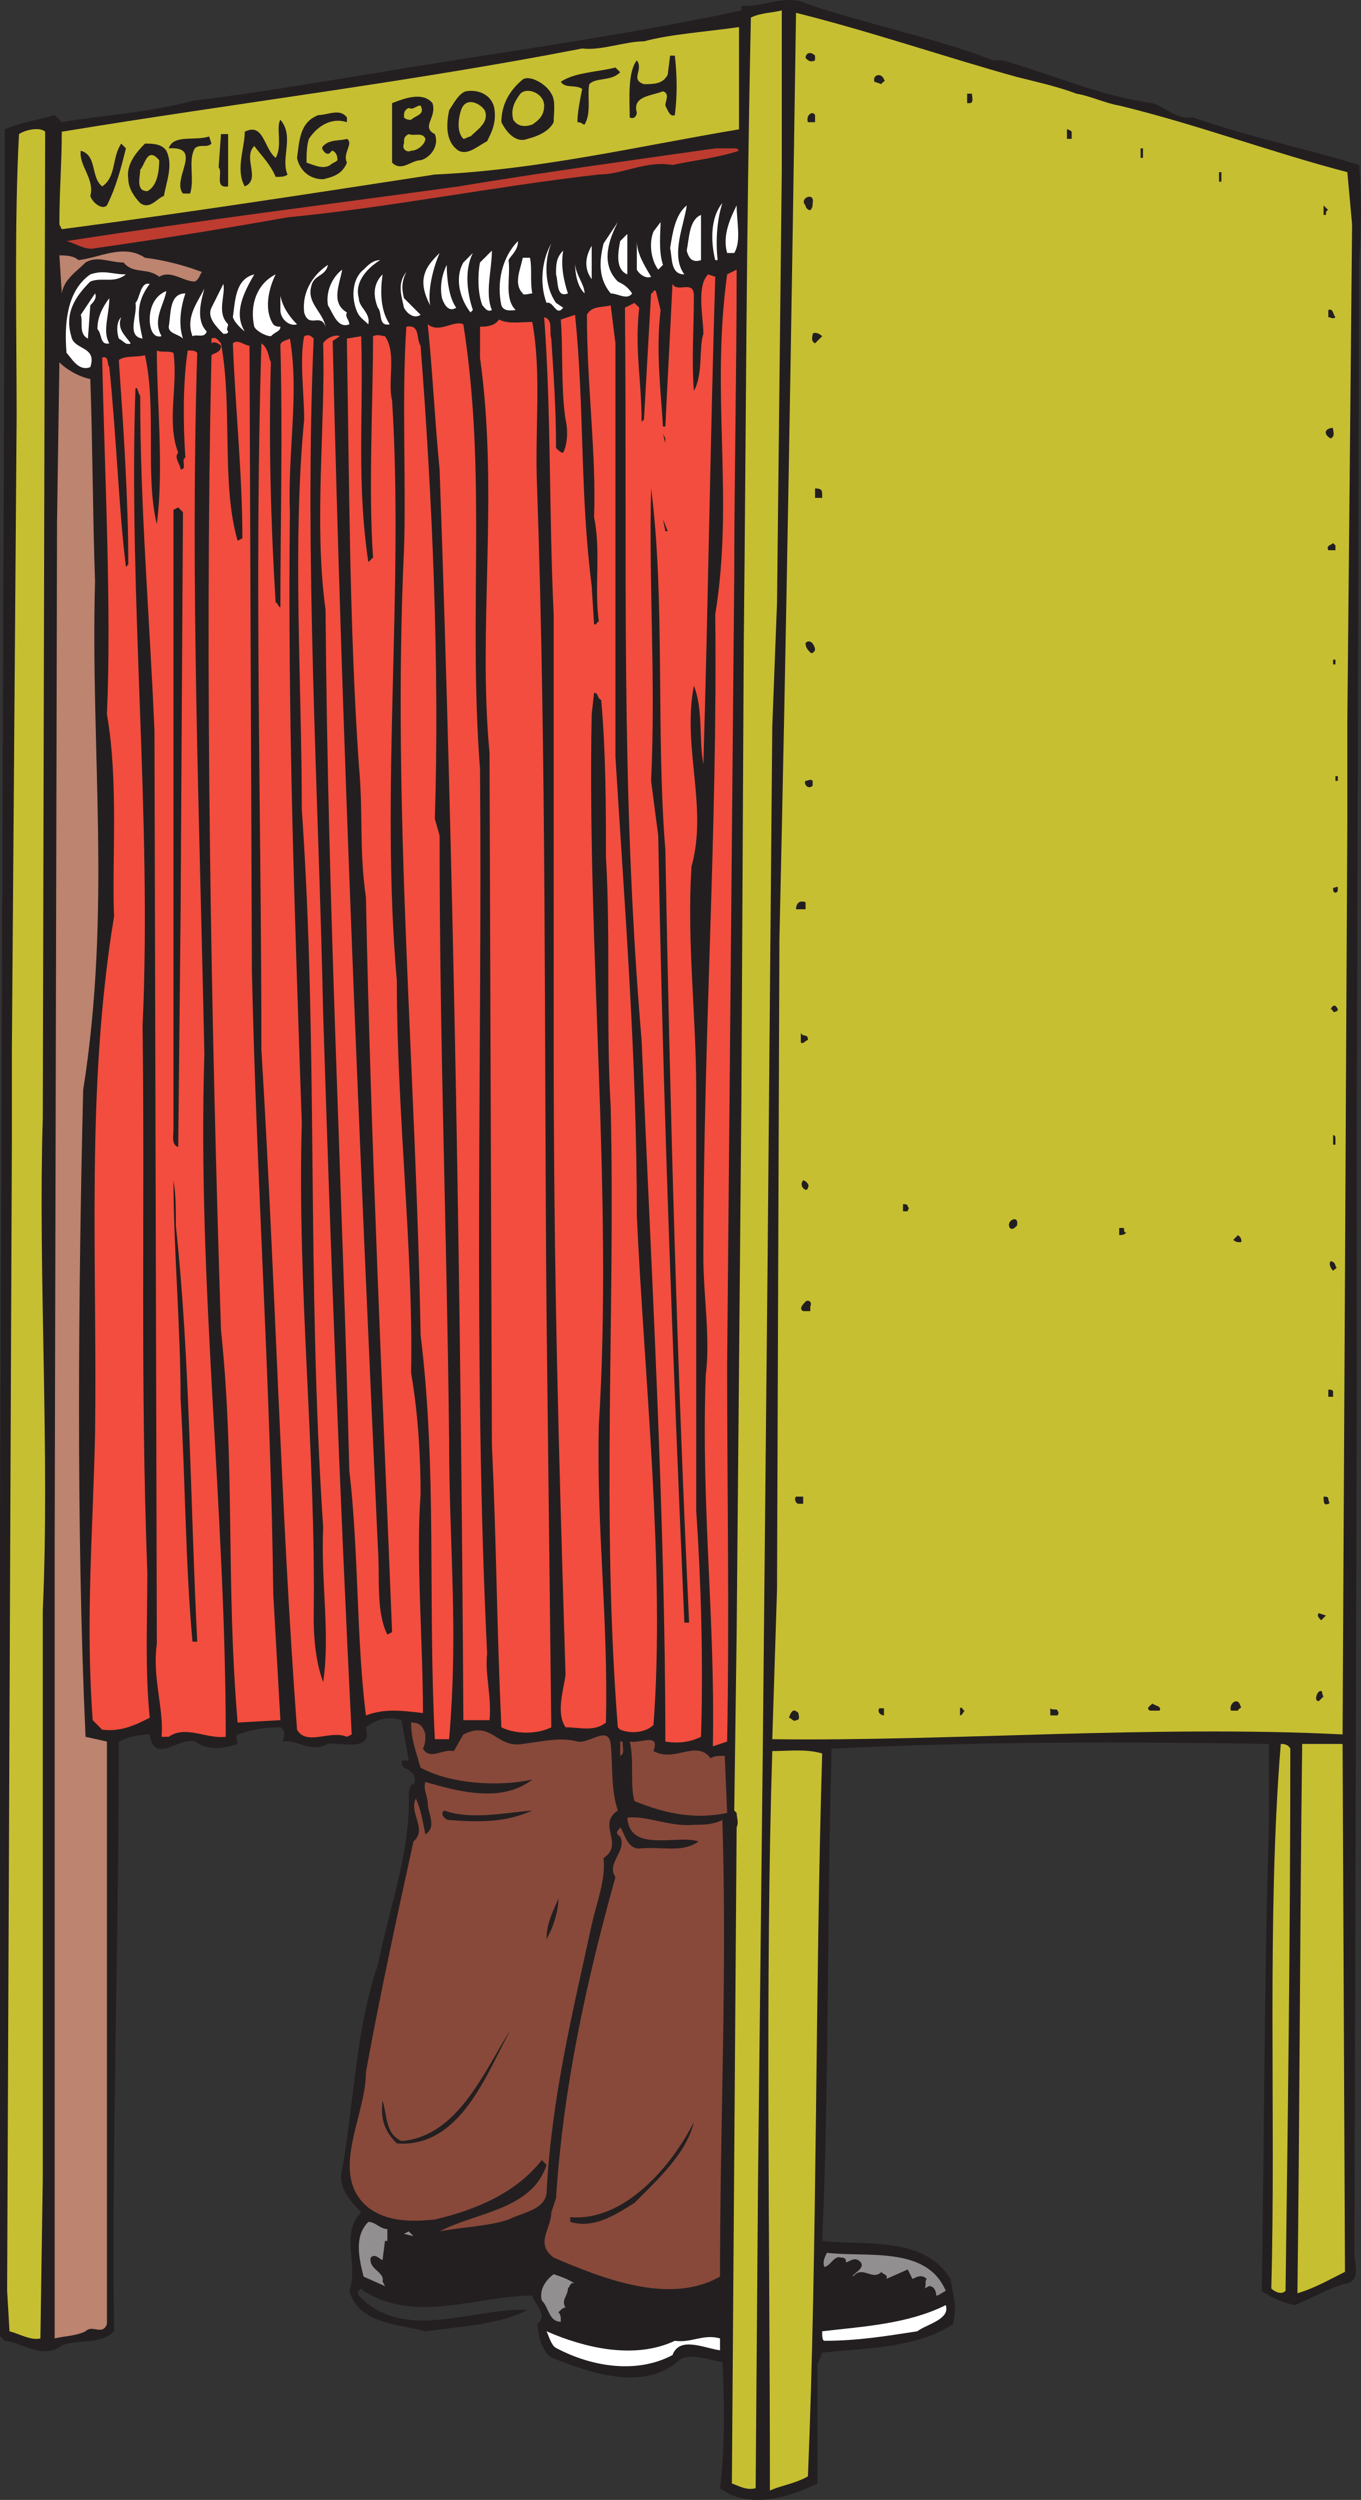
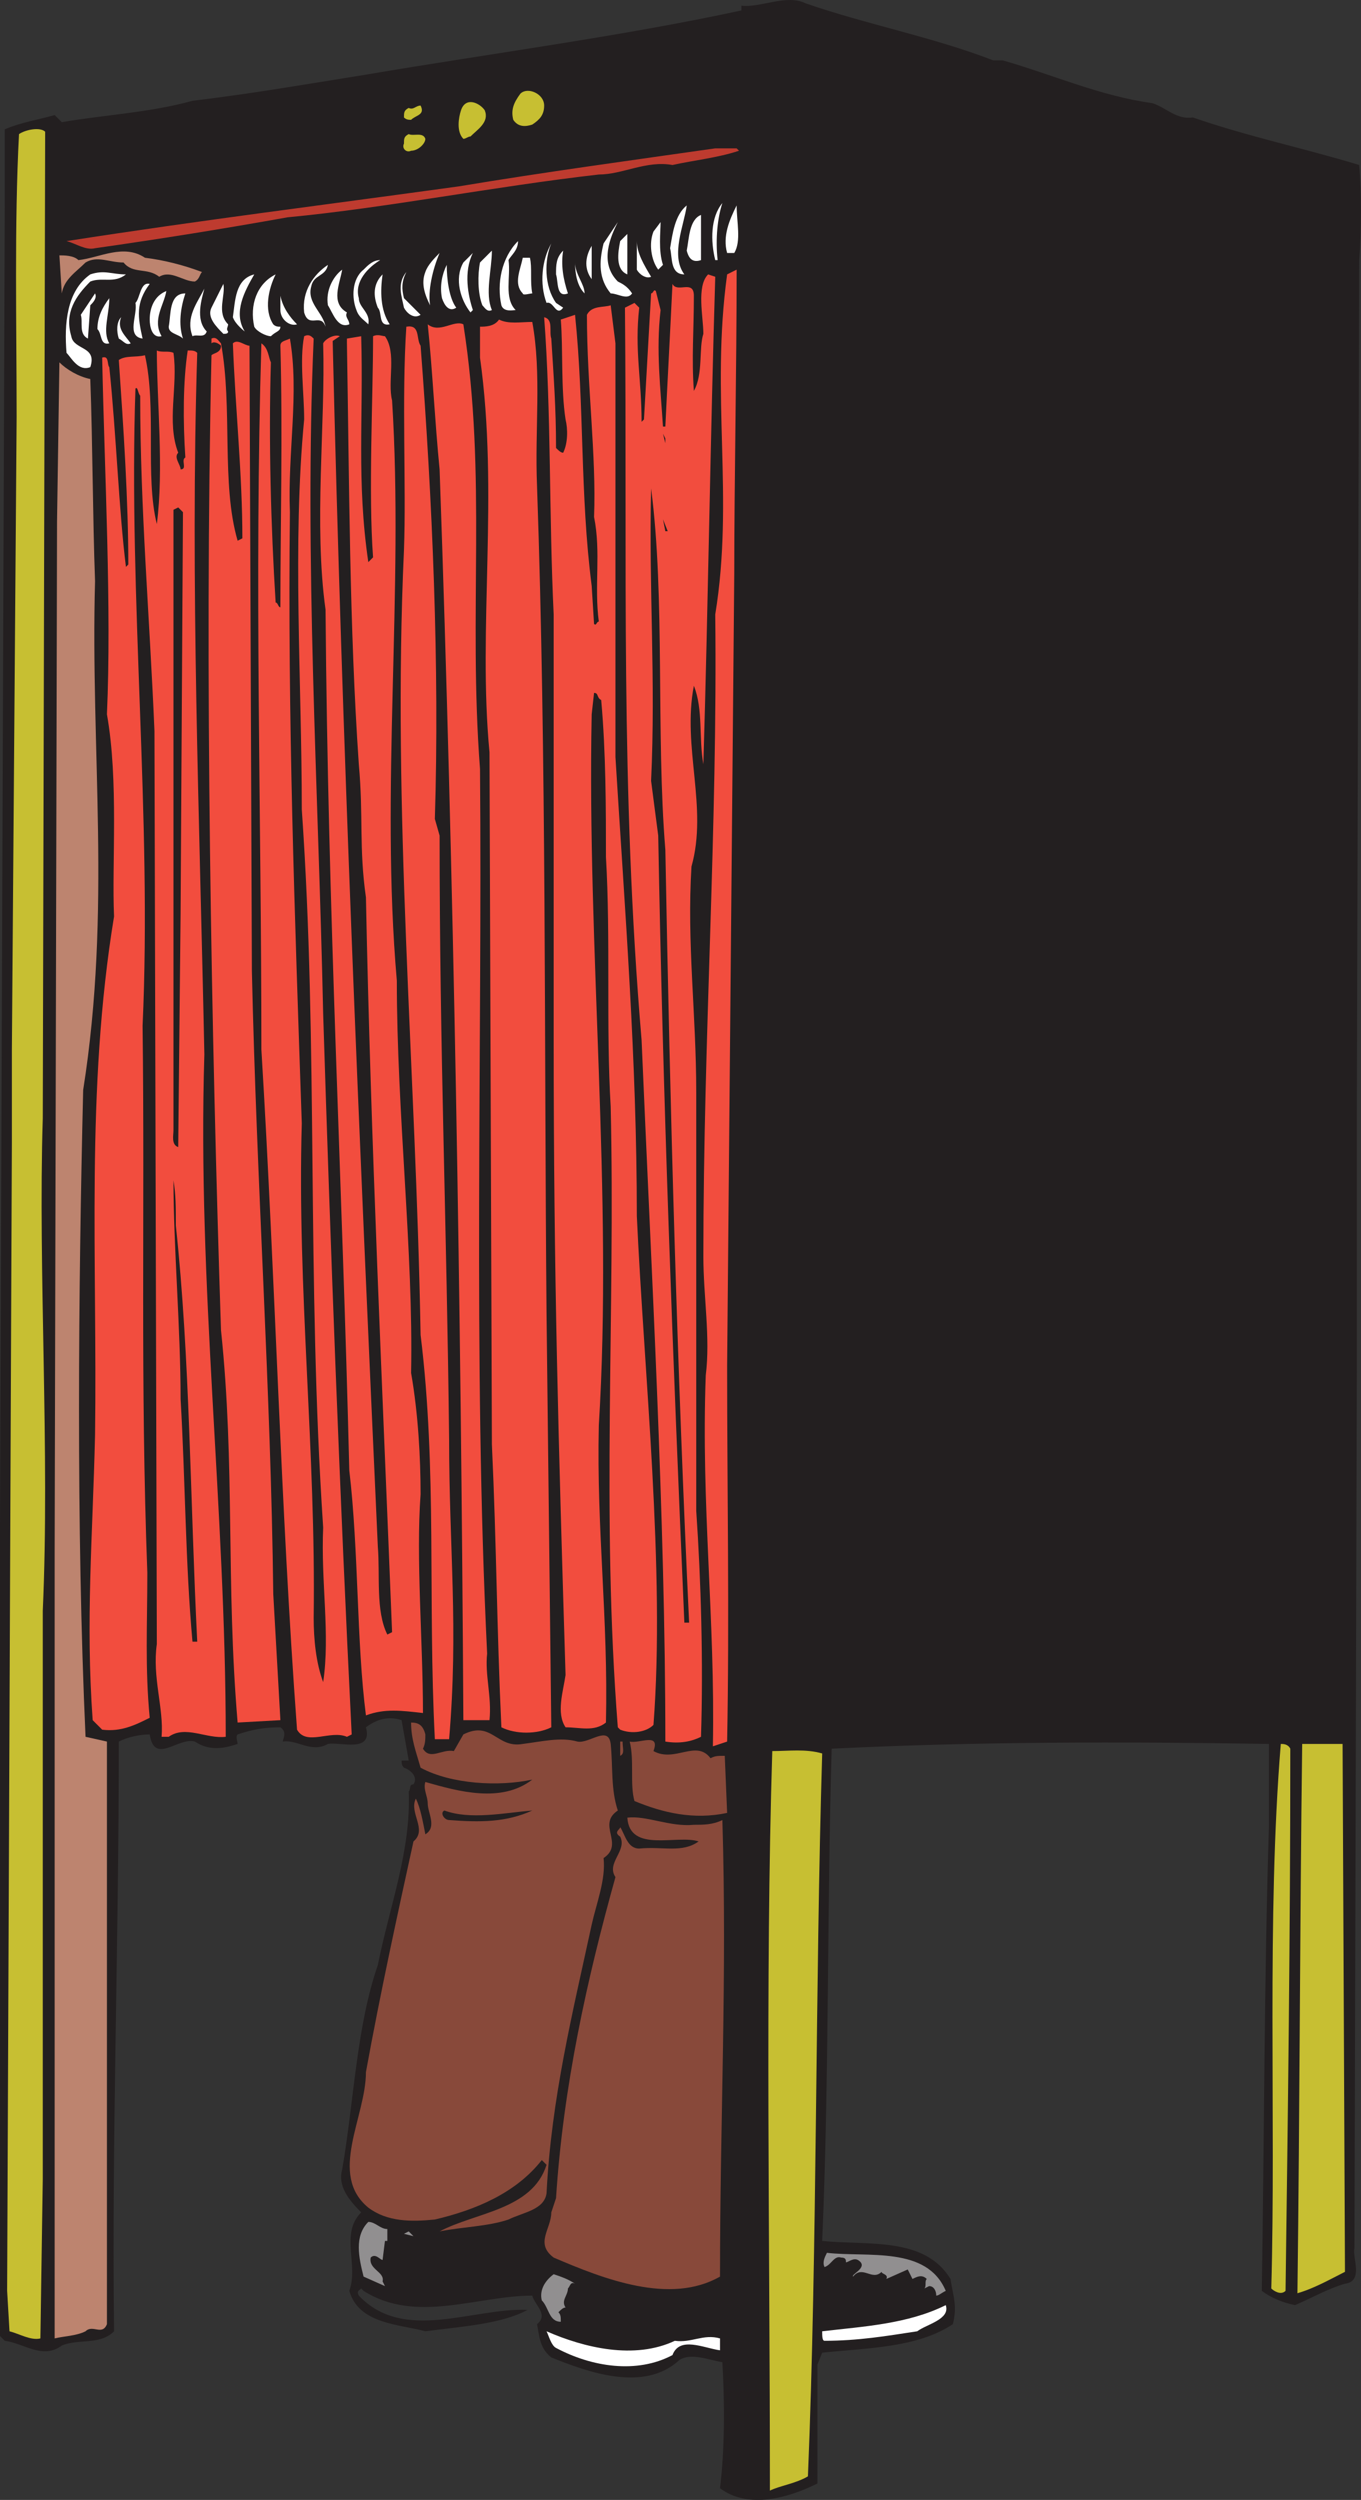
<svg xmlns="http://www.w3.org/2000/svg" width="429.563" height="788.478">
  <rect width="100%" height="100%" fill="#333333" stroke="none" />
  <path fill="#231f20" fill-rule="evenodd" d="M316.5 19.043c15.75 4.5 30.75 11.25 47.25 13.5 4.5 1.5 7.5 5.25 12.75 4.5 17.25 6 35.25 9.75 52.5 15 .75 9 .75 20.25 0 30l-.75 268.5v81.75l-.75 276.75c-.75 3 3 10.5-3 11.25-5.25 1.5-10.5 4.5-15.75 6.75-3.75-.75-7.5-2.25-10.5-4.5.75-45 .75-99.75 2.25-146.25v-26.25c-46.5-.75-92.25-.75-138 1.5-1.5 51-.75 103.5-3 155.25 14.25 1.5 32.25-1.5 40.5 12 .75 5.25 2.25 8.25.75 14.25-11.25 7.5-27 7.5-41.25 9l-1.5 3.75v37.5c-9 4.5-21.75 8.25-30.75 1.5 1.5-12 1.5-27 .75-39.75-4.5-.75-9.75-3-13.5-.75-11.25 10.5-29.25 3.75-40.5-.75-3.75-3-3.75-6.75-4.5-10.5 3.75-3-.75-6-1.5-9-17.25 0-36.75 9-53.25-1.5l-.75-.75c-.75.75-1.5.75-.75 2.25 14.25 15 36 3.75 53.25 4.5-8.25 4.5-21 5.25-32.25 6.75-8.25-2.25-21-2.25-24-12.75 3-8.25-3-18 3.75-24.75-3.75-3.75-7.5-8.25-6-13.5 3.75-21.75 4.5-45 11.25-64.5 3.75-18.75 10.5-36 9.75-54.75.75-.75 0-2.25 1.5-2.25 1.5-2.25-.75-4.5-3-5.25-.75-.75-.75-1.5-.75-2.25H129l-2.25-12.75c-4.5-1.5-8.25 0-11.25 2.25 2.25 8.25-8.25 4.5-12 5.25-5.25 3-9.75-1.5-14.25-.75 0-.75 1.5-3-.75-4.5-5.25 0-9 .75-13.5 2.25-.75.75 0 2.25 0 3-4.5 1.5-9 2.25-13.5-.75-5.25-1.5-12.75 7.5-14.25-2.25-3 0-6.75.75-9.75 2.25 0 65.25-2.25 125.25-1.5 186-4.5 4.5-11.25 2.25-16.5 4.5-6 4.5-12-.75-18-1.5l-1.5-1.5v-256.5l1.5-415.5v-24c5.25-2.25 10.5-3 15.75-4.5l2.25 2.25c12.75-2.25 27.75-3 41.25-6.75 18.75-2.25 36-5.25 54.75-8.25 39.75-6.75 80.25-12 118.5-20.25v-1.5c6 .75 14.25-3.75 20.25-.75 19.5 6.75 39.75 10.5 59.25 18h3" />
-   <path fill="#c7bf32" fill-rule="evenodd" d="m246.75 53.543-1.5 136.5-1.5 39-1.5 171-1.5 152.25-1.5 135.75-.75 96.75c-3 .75-5.25-.75-7.5-1.5l1.5-207c.75-1.5 0-3 0-4.5l-.75-.75.75-55.5 1.5-168 .75-144.75c.75-69 .75-127.5 2.25-197.25 3-1.5 6.75-1.5 9.75-2.25v50.25M321 24.293c6 1.5 12.75 3 18.75 5.25 4.5.75 9 3 13.5 3.75 24.75 6 48.75 15 72 21l1.5 16.5-1.5 156.75v30.75l-1.5 288.75c-59.25-3-125.25 2.25-180 1.5l1.5-47.25.75-204.75c2.25-99.75 3.75-191.25 5.25-292.5 24 6 48 14.25 69.75 20.25m-87.75 16.5c-31.5 5.25-63 12.75-96 14.25-39 6-78 12-117.75 17.25l-.75-1.5c0-11.25.75-18.75.75-29.25 54.75-9 110.25-15.75 164.25-26.25 6 .75 13.5-2.25 19.5-2.25 8.25-2.25 19.5-3 30-4.5v32.25" />
  <path fill="#231f20" fill-rule="evenodd" d="M257.25 17.543v1.5c-1.5.75-2.25 0-3-.75 0-1.5 1.5-2.25 3-.75m-44.25 0c.75 6.75.75 12.75 0 18.75-1.5.75-2.25-1.5-3-3 0-1.5 1.5-3.75-.75-4.5-3.75 1.5-9.75 1.5-8.25 6.75 0 .75-.75 2.25-2.25 1.5 0-5.25-.75-14.25 2.25-18 2.25 3-2.25 6 2.25 7.5 3 0 6 0 7.5-3l.75-6h1.5m-17.25 5.25c-3 3-7.5 1.5-9.75 3.75-.75 3.75.75 9-1.5 12.75-.75 0-.75-.75-2.25-.75 0-3 .75-6.75 1.5-10.5-2.25-1.5-5.25 0-6.75-2.25 4.5-3 11.25-3 17.25-4.5l1.5 1.5m83.25 2.25c.75.75-.75.75-.75 1.5l-2.25-.75c-.75-2.25 2.25-3 3-.75m-105 4.5c1.5 2.25.75 6 .75 9-1.5 3-5.25 4.5-8.25 5.25-3.75 1.5-6.75-2.25-8.25-5.25 0-5.25 2.25-9.75 6.75-13.5 2.25-1.5 7.5 1.5 9 4.5m-18 4.5c.75 4.5-.75 7.5-2.25 10.5-3 1.5-6 4.5-9 3-4.5-3-3.75-9-3-12.75 1.5-2.25 3-5.25 5.25-6 4.5-.75 8.25 1.5 9 5.25" />
  <path fill="#c7bf32" fill-rule="evenodd" d="M171.75 33.293c0 3-1.5 4.5-3.75 6-2.25.75-4.5.75-6-1.5-.75-3 0-5.25 2.25-8.25 2.25-2.25 7.5 0 7.5 3.75" />
  <path fill="#231f20" fill-rule="evenodd" d="M306.75 29.543c0 .75.75 3-.75 3h-.75v-3h1.5m-170.25 3c1.5 4.5-3.75 7.5.75 9.75 1.5 3.75-1.5 7.5-4.5 8.25-3 0-6 3.75-9 .75v-18.75c3.75-1.5 9.75-3.75 12.75 0" />
  <path fill="#c7bf32" fill-rule="evenodd" d="M153 34.793c1.5 3.75-2.25 6-4.5 8.25-.75 0-1.5.75-2.25.75-2.25-2.25-1.5-6.75-.75-9 1.5-4.5 6-2.25 7.5 0m-20.25-1.5c1.5 3-1.5 3-3 4.5-.75 0-1.5 0-2.25-.75 0-1.5 0-2.25 1.5-3 1.5.75 2.25-.75 3.75-.75" />
  <path fill="#231f20" fill-rule="evenodd" d="M109.5 37.043v1.5c-4.5-1.5-9 .75-12 5.25-.75 2.25-.75 5.25-.75 7.5 2.25.75 5.25 2.25 7.5.75.75-.75 1.5-.75 2.25-1.5 0-.75 0-2.25-1.5-3-.75 0-.75 1.5-2.25.75-.75-.75-1.5-1.5-.75-2.25 2.25-2.25 5.25-1.5 7.5-2.25 2.25 1.5-1.5 4.5 0 7.5-1.5 3.75-4.5 4.5-7.5 5.25-4.5 0-7.5-3-8.25-6.75.75-5.25.75-11.25 6.75-13.5 3 0 6.75-2.25 9 .75m147.75-.75v2.25H255c-.75-2.25 1.5-3.75 2.25-2.25m-166.5 18.75c-.75.75-2.25.75-3.75.75-1.5-3.75-4.5-6.75-6.75-9.75-3.75 3.75 2.25 10.5-3 12.75-3-5.25 0-12 0-17.25 6-3 6 5.25 9.75 8.25 2.25-3.75 0-9.75 1.5-12 4.5 5.25 0 12 2.25 17.25" />
  <path fill="#c7bf32" fill-rule="evenodd" d="M13.5 352.793c-1.5 48 2.25 105 0 155.25v179.25l-.75 50.25c-3 .75-6.75-1.5-9.75-2.25l-.75-12.75 1.5-362.25v-29.25l1.5-199.5c0-28.5-.75-60.75.75-89.25 2.25-1.5 6.75-2.25 8.25-.75l-.75 311.25" />
  <path fill="#231f20" fill-rule="evenodd" d="M338.25 41.543v2.25h-1.5v-3c.75 0 1.5.75 1.5.75M72 58.793c-4.5.75-1.5-4.5-3-6l.75-10.5H72v16.5" />
  <path fill="#c7bf32" fill-rule="evenodd" d="M134.25 43.793c0 1.5-2.25 3.75-4.5 3.75-1.5.75-3-.75-2.25-2.25 0-1.5 0-2.25 1.5-3 1.5.75 4.5-.75 5.25 1.5" />
  <path fill="#231f20" fill-rule="evenodd" d="M66.75 45.293c-1.5 1.5-3.75 0-5.25 1.5-2.25 3.75 0 9.75-1.5 14.25h-2.25c-3.75-4.5 6.75-15-4.5-14.25 1.5-4.5 8.25-2.25 12.75-3.75l.75 2.25m-27 1.5c-1.5 6-3 12-6 18-1.5 1.5-4.5-.75-5.25-3 1.5-5.25-3.75-9.75-3-14.25 5.25 1.5 3 8.25 6.75 11.25 4.5-3 3-9 6-13.5l1.5 1.5m12.75.75c2.25 4.5 0 9.75-.75 14.25-2.25.75-4.5 4.5-7.5 2.25-1.5-1.5-3.75-4.5-3.75-7.5-.75-4.5 2.25-8.25 5.25-11.25 2.25 0 5.25 0 6.75 2.25" />
  <path fill="#be3b2f" fill-rule="evenodd" d="m232.5 46.793.75.75c-6.75 2.25-14.25 3-21 4.5-8.25-1.5-15.75 3-23.25 3-33 3.75-66.75 10.5-98.25 13.5-21 3.75-39.75 6.75-60.75 9.75-3 .75-6-1.5-9-2.25 43.5-6.75 80.25-11.25 123.75-17.25 27-4.5 54.75-8.25 81-12h6.75" />
  <path fill="#231f20" fill-rule="evenodd" d="M360.75 49.793H360v-3h.75v3" />
-   <path fill="#c7bf32" fill-rule="evenodd" d="M50.25 50.543c0 3.75-.75 8.25-3.75 9.75-3.75 0-2.25-4.5-2.25-6.75 1.5-1.5 2.25-7.5 6-3" />
  <path fill="#231f20" fill-rule="evenodd" d="M385.5 57.293h-.75v-3h.75v3m-129 6.75c0 .75 0 1.5-.75 2.25-.75 0-1.5-.75-1.5-1.5-2.25-2.25 3-4.5 2.25-.75" />
  <path fill="#fff" fill-rule="evenodd" d="M226.5 82.043h-.75c-1.5-6-1.5-13.5 2.25-18-1.5 4.5-2.25 11.25-1.5 18m5.25-2.25h-2.25c-1.5-5.25.75-10.5 3-15 0 5.25 1.5 11.25-.75 15M216 86.543c-4.5 0-3.75-5.25-4.5-8.25.75-4.5 1.5-10.5 5.25-13.5-.75 6-5.25 15.75-.75 21.75" />
  <path fill="#231f20" fill-rule="evenodd" d="M419.25 66.293c-.75 0-.75.75-.75 1.5h-.75v-3l1.5 1.5" />
  <path fill="#fff" fill-rule="evenodd" d="M221.25 82.043c-2.25.75-3.75 0-4.5-3 .75-3.75.75-9.75 4.5-11.25v14.25M195 88.793c1.5.75 3 1.5 4.5 3.75-1.5 2.25-4.5 0-6.75 0-3.75-4.5-3.75-9.75-2.25-15.75l4.5-6.75c-2.25 4.5-6 12.75 0 18.75m14.25-5.25-1.5 1.5c-2.25-3-3-8.25-1.5-12l2.25-3c0 3-.75 9 .75 13.5" />
  <path fill="#fff" fill-rule="evenodd" d="M198 73.793v12.75c-3.75-1.5-3-6.75-2.25-10.5l2.25-2.25m-34.5 2.25c0 3-2.25 4.5-3 6 .75 5.25-1.5 12 2.25 15.75-.75 0-3.75.75-4.5-1.5-1.5-6.75 0-15 5.25-20.25m42 11.25c-1.5.75-3.75-.75-4.5-2.25v-9c0 3.75 2.25 7.5 4.5 11.25m-30 8.25 2.25 1.5c-2.25 3-3-2.25-5.25-1.5-2.25-6-1.5-13.5 1.5-18.75-2.25 5.25-2.25 13.5 1.5 18.75m11.25-7.5c-2.25-3-2.25-6.75 0-10.5v10.5" />
  <path fill="#bd846f" fill-rule="evenodd" d="M63.75 85.793c-.75.75-.75 2.25-2.25 3-3.75 0-7.5-3.75-11.25-1.5-3.75-3-8.25-.75-11.25-4.5-4.5 0-8.25-2.25-12 0-3 3-6.75 5.25-7.5 9.75l-.75-12c1.5 0 4.5 0 6 1.5 6.75-.75 14.25-5.25 21-.75 6 .75 12 2.25 18 4.5" />
  <path fill="#fff" fill-rule="evenodd" d="M155.25 97.793c-1.5.75-2.25-.75-3-1.5-1.5-3.75-1.5-9.75-.75-13.5l3.75-3.75c0 6-2.25 13.5 0 18.75m24-5.25c-3.75 1.5-3-3.75-3.75-6 0-3 0-5.25 2.25-7.5-.75 4.5 0 9 1.5 13.5m-40.5-12.75c-2.25 5.25-3.75 12-3 16.5-1.5-3-3-6.75-1.5-10.5.75-2.25 3-4.5 4.5-6m10.5 18-.75.75c-3-3.75-5.25-10.5-2.25-15.75l3-3c-3 6-1.5 13.5 0 18m18-16.5c.75 3 0 7.5.75 11.25-.75 0-3 .75-3 0-3-3-.75-7.5 0-11.25h2.25m-47.25.75c-3.75 2.25-8.25 6.75-6.75 12 0 3 3.75 4.5 3 8.25-1.5-1.5-3-2.25-3.75-4.5-1.5-3.75-1.5-9.75 2.25-12.75 1.5-1.5 3-3 5.25-3m64.5 10.5c-2.25-2.25-3-6-3-9.75 0 3.75 3 6.75 3 9.75m-86.25-2.25c-1.5 5.25 3.75 8.25 4.5 12.75-1.5-4.5-5.25.75-6.75-4.5-.75-6.75 3-12 7.5-15-.75 3.75-4.5 3-5.25 6.75m45.75 6.75c-2.25 1.5-3.75-.75-4.5-3-.75-3.75 0-7.5 1.5-10.5 0 4.5.75 10.5 3 13.5" />
  <path fill="#f24d3e" fill-rule="evenodd" d="m231.75 181.043-2.25 249.75c0 39 .75 78.75 0 118.5l-4.5 1.5c.75-40.5-3.75-75.75-2.25-117 1.5-12-.75-24.75-.75-37.5 0-69.75 4.5-135 3.75-202.5 6-36.75-1.5-69 3.75-107.25l3-1.5c0 31.5-.75 66.75-.75 96" />
  <path fill="#fff" fill-rule="evenodd" d="M109.5 98.543c-.75 1.5.75 2.25.75 3.75-3.75 1.5-5.25-3.75-6.75-6-.75-4.5 1.5-9 4.5-11.25-.75 4.5-3.75 10.5 1.5 13.5m-69.75-12c-3.75 3-7.5.75-11.25 2.25-4.5 4.5-8.25 9.75-6 17.25.75 4.5 8.25 3 6 9.75-3.75 1.5-6-3-7.5-4.5-.75-9 0-19.5 7.5-24.75 4.5-1.5 6.75 0 11.25 0m87.75 7.5 5.25 5.25c-2.25 1.5-4.5-.75-5.25-2.25-.75-3.75-2.25-7.5.75-11.25-1.5 3-1.5 5.25-.75 8.25" />
  <path fill="#f24d3e" fill-rule="evenodd" d="M225.75 87.293c-1.5 48.75-2.25 103.5-3.75 153.75-1.5-8.25 0-17.25-3-24.75-3.75 19.5 4.5 38.25-.75 57-1.5 24 1.5 46.5 1.5 71.25v132c1.5 21.75 2.25 48 1.5 71.25-3 1.5-6.75 2.25-11.25 1.5 0-70.5-4.5-150-7.5-221.25-6.75-79.5-4.5-150-5.25-231l3-1.5 1.5 1.5c-1.5 13.5.75 22.5.75 36l.75-.75 2.25-39.75c.75 0 .75-1.5 1.5-.75l1.5 6c-1.5 12.75 0 24.75.75 36.75h.75c.75-15.75 1.5-29.25 2.25-45 1.5 3 6.75-1.5 6.75 3.75 0 11.25-.75 19.5 0 30 3-5.25 1.5-13.5 3-18 0-5.25-2.25-15 1.5-18.75l2.25.75" />
  <path fill="#fff" fill-rule="evenodd" d="M80.25 86.543c-3 5.25-6.75 12-3 18 0 0-3-2.25-3.75-4.5.75-5.25.75-12 6.75-13.5m6.75 0c-2.25 4.5-3.75 11.25-.75 15.75.75.75 1.5.75 2.25.75 0 1.5-1.5 1.5-3 3-1.5 0-4.5-1.5-5.25-3-1.5-6.75.75-13.5 6.75-16.5m36 15.75c-3.75.75-2.25-3.75-3.75-5.25-1.5-3.75-1.5-7.5 1.5-10.5-.75 5.25-.75 11.25 2.25 15.75m-75.75-12.75c-4.5 6-3.75 10.5-2.25 17.25-5.25-.75-1.5-7.5-2.25-11.25 1.5-1.5 1.5-6.75 4.5-6M72 102.293c0 .75-.75 1.5 0 2.25 0 .75-.75.75-1.5.75-2.25-2.25-5.25-5.25-3.75-8.25l3.75-7.5c.75 3.75-2.25 9 1.5 12.75m-6.75 2.25c-.75 2.25-3 .75-4.5 1.5-2.25-6 1.5-10.5 3.75-15-.75 3-3 9.75.75 13.5m-14.25 1.5c-3 .75-3.75-3-3.75-5.25 0-3.75 1.5-7.5 5.25-9-.75 4.5-4.5 9-1.5 14.25m-22.5-9.75-.75 10.5c-3-1.5-1.5-5.25-2.25-7.5l4.5-6.75c.75 1.5-.75 3-1.5 3.75m30-3.75c-1.5 4.5-2.25 9.75-.75 14.25-1.5-1.5-4.5-1.5-4.5-3.75.75-3.75 0-10.5 5.25-10.5m35.25 9.75c-2.25.75-5.25-1.5-5.25-4.5v-4.5c.75 3.75 3 6.75 5.25 9m-59.25 6c-3 .75-2.25-3-3.75-4.5 0-3.75 1.5-6.75 3.75-9.75 0 5.25-2.25 10.5 0 14.25" />
  <path fill="#f24d3e" fill-rule="evenodd" d="M194.25 108.293v130.5c3 48.75 6.75 95.25 6.75 144.75 2.25 49.5 9 111.75 5.25 160.5-2.25 2.25-6.75 3-10.5 1.5l-.75-.75c-5.25-66.75-.75-130.5-2.25-195.75-1.5-24.75 0-53.25-1.5-78.75 0-15 0-33-1.5-49.5-1.5-.75-.75-2.25-2.25-2.25l-.75 6.75c-1.5 74.25 6.75 151.5 2.25 224.25-.75 33 3 60.75 2.25 93.75-3.75 3-8.25 1.5-12.75 1.5-3-4.5-.75-11.25 0-16.5-2.25-74.25-3.75-125.25-3.75-201v-133.5c-1.5-31.5-.75-63.75-3-93.75 3 .75 1.5 4.5 2.25 6.75.75 12 1.5 21.75 1.5 34.5.75.75 1.5 1.5 2.25 1.5 1.5-3 1.5-7.5.75-10.5-1.5-9.75-.75-22.5-1.5-31.5l4.5-1.5c3 29.25 1.5 56.25 5.25 85.5l.75 12c.75.75.75-.75 1.5-.75-1.5-11.25.75-21.75-1.5-33 .75-19.5-2.25-41.25-2.25-63.75 1.5-3 5.25-2.25 7.5-3l1.5 12" />
  <path fill="#231f20" fill-rule="evenodd" d="M421.5 100.043c-.75.75-1.5 0-2.25 0v-2.25c1.5-.75 1.5 1.5 2.25 2.25" />
  <path fill="#fff" fill-rule="evenodd" d="M41.25 108.293c-1.5.75-2.25-.75-3.75-1.5-.75-2.25-.75-5.25.75-6.75-1.5 3.75 1.5 6 3 8.25" />
  <path fill="#f24d3e" fill-rule="evenodd" d="M168 101.543c3 16.5.75 33.75 1.5 51.75 3 86.25 2.25 176.25 3 261l1.5 130.5c-4.5 2.25-11.25 2.25-15.75 0-1.5-32.25-1.5-57-3-89.25l-.75-218.25c-3.75-39 3-81.75-3-124.5v-9.75c1.5 0 4.5 0 6-2.25 3 1.5 6.75.75 10.5.75m-21.75.75c7.5 48 1.5 90.75 5.25 140.25.75 87.75-2.25 186.75 2.25 279-.75 6.75 1.5 13.5.75 21h-8.25c-.75-131.25-3-266.25-7.5-394.5-1.5-15-2.25-31.5-3.75-45.75 3.75 3 8.25-1.5 11.25 0" />
  <path fill="#f24d3e" fill-rule="evenodd" d="M132.75 109.043c3.75 48.75 6 101.25 4.5 149.25l1.5 5.25c0 68.25 2.25 122.25 3 190.5 0 34.5 3 59.25 0 94.5h-4.5c-2.25-44.25.75-84.75-4.5-127.5-1.5-84.75-9-165-5.25-247.5.75-20.25-.75-48 .75-70.5 4.5-.75 3 3.75 4.5 6" />
  <path fill="#f24d3e" fill-rule="evenodd" d="m107.25 106.043-2.25 1.5c3 127.5 8.25 248.25 14.25 380.25.75 9-.75 20.25 3 27.75l1.5-.75c-3-75.75-6.75-155.25-8.25-231.75-2.25-15.75-.75-25.5-2.25-42-3-43.5-3-89.25-3.75-132.75v-1.5l4.5-.75c.75 25.5-1.5 45.75 2.25 71.25l1.5-1.5c-1.5-20.25 0-50.25 0-69.75 1.5-.75 3 0 3.75 0 3.75 5.25.75 14.25 2.25 20.25 3.75 60-3.75 123 1.5 183 0 42 5.25 85.5 4.5 123.75 2.25 12.75 3 27 3 38.25-1.5 20.25.75 46.5.75 69-6.75-.75-12-1.5-18 .75-3-23.25-2.25-51.75-5.25-77.25-2.25-92.25-6.75-174.75-7.5-271.5-3.75-27 0-58.5-.75-84 .75-1.5 3.75-3 5.25-2.25" />
  <path fill="#231f20" fill-rule="evenodd" d="m259.5 106.043-2.25 2.25c-1.5-.75-.75-2.25-.75-3 .75-.75 2.25 0 3 .75" />
  <path fill="#f24d3e" fill-rule="evenodd" d="M99 106.793c-3 69 1.5 142.5 3 213 2.25 72 5.25 152.25 9 227.25l-1.5.75c-5.25-2.25-12.75 3-15.75-2.25-5.25-71.25-6.75-140.25-11.25-214.5 0-74.25-2.25-147.75 0-222.75 2.25 1.5 2.25 4.5 3 6-.75 24.75 0 51.75 1.5 75.75.75 0 .75 1.5 1.5 1.5 0-26.25.75-54.75 0-82.5 0-1.5 1.5-1.5 3-2.25 3 17.25-.75 36 0 54.75-.75 64.5 1.5 126.75 3.75 192.75-1.5 52.5 4.5 103.5 3.75 156 0 6.75.75 14.25 3 20.25 2.25-15-.75-31.5 0-48.75-5.25-78.75-1.5-151.5-6.75-226.5 0-40.5-3-84 .75-123 0-8.25-1.5-18.75 0-26.25 1.5-.75 2.25 0 3 .75" />
  <path fill="#f24d3e" fill-rule="evenodd" d="M69.75 108.293c3.75 20.25 0 44.25 5.25 62.25l1.5-.75c0-20.25-2.25-41.25-3-61.5 1.5-1.5 3.75.75 5.25.75l.75 197.25c1.5 67.5 6 132 6.75 196.5l2.25 39.75-13.5.75c-3.75-44.25-.75-81-5.25-123.75-3-92.25-5.25-208.5-3-307.5.75-.75 3-.75 3-3-.75-.75-2.25-1.5-3-.75v-1.5c1.5-.75 2.25.75 3 1.5" />
  <path fill="#f24d3e" fill-rule="evenodd" d="M54.75 111.293c1.5 10.5-2.25 21.75 1.5 31.5-1.5 1.5.75 3.75.75 5.25 2.25 0 0-3 1.5-3.75-.75-11.25-.75-24 .75-33.75 1.5 0 2.25 0 3 .75-2.25 72 .75 147 2.25 221.25-2.25 72.75 6.75 143.25 6.75 215.25-6 .75-12.75-3.75-18 0H51c.75-9-3-18.75-1.5-29.25l-.75-288c-1.5-36-4.5-69.75-4.5-105.75-.75-.75-.75-3-1.5-2.25-2.25 66 5.25 135.75 2.25 201 .75 60-.75 111.75 1.5 172.5 0 16.5-.75 30 .75 45.75-4.5 2.25-9 4.5-15 3.75l-3-3c-2.25-31.5 0-57.75.75-90 .75-54.75-3-108.75 6-163.5-.75-16.5 1.5-42.75-2.25-63.75 1.5-33.75-.75-75.75-1.5-112.5 2.25-.75 1.5 2.25 2.25 3 2.25 21.75 3 45 5.25 63l.75-.75c0-20.25-1.5-42.75-3-64.5 2.25-1.5 5.25-.75 8.25-1.5 3.75 16.5 0 38.25 3.75 53.25 2.25-17.25 0-39 0-54.75 1.5.75 3.75 0 5.25.75" />
  <path fill="#bd846f" fill-rule="evenodd" d="M28.5 119.543c.75 20.25.75 43.5 1.5 63.75-1.5 53.25 5.25 103.5-3.75 160.5-1.5 62.25-2.25 138 .75 204l6.75 1.5v183.75c-1.5 3.75-4.5 0-6.75 2.25-3 1.5-6.75 1.5-9.75 2.25v-247.5l.75-325.5.75-50.25c2.25 2.25 6 4.5 9.75 5.25" />
  <path fill="#231f20" fill-rule="evenodd" d="M420.75 135.293c0 .75.75 2.25-.75 3-1.5-.75-2.25-2.25-.75-3 0 0 1.5-.75 1.5 0m-210.75 4.5-.75-3 .75 1.5zm0 128.25c1.5 82.5 3.75 164.25 7.5 243.75H216c-3.75-86.25-6.75-165-8.25-248.25l-2.25-17.25c1.5-32.25-.75-60 0-92.25 4.5 34.5 1.5 77.25 4.5 114m49.5-111.75v.75h-2.25v-3c2.25 0 2.25.75 2.25 2.25m-202.5 132-.75 73.5c-2.25-.75-1.5-3.75-1.5-5.25v-195.75l1.5-.75 1.5 1.5-.75 126.75m153-120.75-.75-3.75 1.5 3.75zm211.5 4.5v1.5h-2.25c-.75-1.5.75-1.5 1.5-2.25l.75.75m-164.25 33s-.75 1.5-1.5.75-1.5-1.5-1.5-3c1.5-1.5 3 .75 3 2.25m164.25 4.5h-.75v-1.5h.75v1.5m.75 36.75h-.75v-1.5h.75v1.5m-165.75 0v1.5c-1.5 1.5-3-.75-2.25-1.5.75 0 1.5-.75 2.25 0m165.75 33.75c0 .75 0 1.5-.75 1.5s-.75-.75-.75-1.5c.75 0 1.5-.75 1.5 0m-168 6.75h-3c0-1.5.75-3 3-2.25v2.25m168 31.5s0 .75-.75.75c-.75.75-.75-.75-1.5-.75.75-1.5 1.5-1.5 2.25 0M255 328.043c-.75 0-1.5 1.5-2.25.75v-3c.75 1.5 2.25 0 2.25 2.25m166.5 30.75v2.25h-.75v-3c.75 0 .75.75.75.75m-366 27.75c4.5 42 4.5 86.25 6.75 131.25h-1.5c-2.25-24.75-2.25-51-3.75-76.5 0-22.5-2.25-48-2.25-69 .75 4.5.75 8.25.75 14.25m199.5-12c0 .75-.75.75-.75.75-1.5-.75-1.5-2.25-.75-3 .75 0 2.25 1.5 1.5 2.25m31.5 6c.75.75 0 .75 0 1.5H285v-2.25c.75 0 1.5 0 1.5.75m34.5 6c-.75.75-1.5 1.5-2.25.75-1.5-2.25 3-4.5 2.25-.75m33.75.75c0 .75 0 1.5.75 1.5-.75.75-1.5.75-2.25.75v-2.25h1.5m36.75 3s.75 1.5 0 1.5-1.5 0-2.25-.75l1.5-1.5.75.75m30 9c.75.75 0 .75-.75 1.5-.75-.75-1.5-2.25-.75-3 .75 0 1.5.75 1.5 1.5m-165.75 12.75v1.5h-2.25c-1.5-.75 0-2.25.75-3s2.25 0 1.5 1.5m165 27v1.5h-1.5v-2.25c.75 0 1.5 0 1.5.75m-167.25 35.25H252c-.75 0-1.5-1.5-.75-2.25h2.25v2.25m165.75-1.5c0 .75.75 1.5 0 1.5-1.5.75-1.5-.75-1.5-2.25.75 0 1.5 0 1.5.75m-2.25 38.25c-.75-.75-1.5-1.5-.75-2.25l2.25.75-1.5 1.5m.75 24-1.5 1.5c-1.5 0-.75-2.25 0-3 1.5-.75.75.75 1.5 1.5m-26.25 3c.75.75-.75.75-.75 1.5h-2.25c-.75-2.25 2.25-4.5 3-1.5m-25.5 1.5h-3c-1.5-.75 0-1.5.75-2.25.75.75 3 .75 2.25 2.25m-61.5 0c-.75.75-.75 1.5-1.5 1.5v-2.25c.75-.75.75.75 1.5.75m-25.5 1.5c-.75 0-2.25-.75-1.5-2.25h1.5v2.25m54.75-1.5c.75.75 0 1.5 0 1.5h-2.25v-2.25c.75.75 2.25 0 2.25.75m-81.75.75c0 .75.75 2.25-.75 2.25-.75.75-1.5-.75-2.25-.75.75-2.25 1.5-3 3-1.5" />
  <path fill="#88493a" fill-rule="evenodd" d="M134.25 547.043c0 1.5 0 3-.75 4.5 2.25 3.75 6 0 9.75.75l3-5.25c9-4.5 10.5 4.5 18.75 3 6-.75 12-2.25 17.25-.75 3.75.75 9.75-5.25 10.5.75.75 7.5 0 14.25 2.25 21-6.75 4.5 2.25 10.5-4.5 15 .75 6.75-2.25 14.25-3.75 21-6 27.75-12.75 54.75-14.25 84.75-.75 5.25-7.5 6-12 8.25-6.75 2.25-14.25 2.25-21.75 3.75 11.25-6 29.25-6.75 33.75-21l-1.5-1.5c-8.25 10.5-21 15.75-33.75 18.75-7.5.75-15 .75-21-3.75-12.75-10.5-.75-28.5-.75-42.75 4.5-24.75 9.75-48.75 15-72.75 4.5-3.75-1.5-9 .75-13.5 1.5 3 2.25 7.5 3 11.25 3.75-2.25.75-6.75.75-9.75 0-2.25-1.5-4.5-.75-6.75 10.5 3 24 6.75 33.75-.75-10.5 2.25-25.5 1.5-35.25-3.75-1.5-5.25-3-9-3-14.25 2.25 0 3.75.75 4.5 3.75m72 5.25c6.75 3.75 13.5-3.75 18 2.25 1.5-.75 2.25-.75 4.5-.75l.75 18c-10.5 2.25-20.25 0-29.25-3.75-1.5-5.25 0-12.75-1.5-18.75 3 .75 9.75-3 7.5 3m-9.75-3c0 2.25.75 3.75-.75 4.5v-4.5h.75" />
  <path fill="#c7bf32" fill-rule="evenodd" d="M407.25 551.543c0 58.5-.75 114.75-1.5 171-1.5 1.5-3.75 0-4.5-.75 1.5-54-1.5-117 3-171.75.75 0 2.25 0 3 1.5m17.25 165c-4.5 2.25-9.75 5.25-15 6.75.75-59.25.75-115.5 1.5-173.25h12.75l.75 166.5m-165-163.5c-2.25 74.25-1.5 155.25-4.5 228-3.75 2.25-9 3-12 4.5 0-80.25-1.5-160.5.75-233.25 5.25 0 10.5-.75 15.75.75" />
  <path fill="#231f20" fill-rule="evenodd" d="M168 571.043c-8.25 3.75-16.5 3.75-26.25 3-1.5 0-3-2.25-1.5-3 8.25 3 18.75.75 27.75 0" />
  <path fill="#88493a" fill-rule="evenodd" d="M228 574.043c1.5 49.5-.75 94.5-.75 144-15.75 9-36.75.75-52.5-6-6-4.5-.75-9-.75-14.25l1.5-4.5c2.25-35.25 9.75-69 18.75-101.25-3-4.5 3.75-8.25 1.5-12.75-2.25-1.5 0-2.25 0-3 1.5 2.25 2.25 6.75 6 6.75 7.5-.75 13.5 1.5 18.75-2.25-6.75-2.25-21.75 3.75-22.5-7.5 6-.75 13.5 3 21 2.25 3 0 6 0 9-1.5" />
-   <path fill="#231f20" fill-rule="evenodd" d="M172.5 611.543c0-5.25 2.25-9 3.75-12.75 0 3.75-1.5 9-3.75 12.75m-8.25 20.25-.75 3 .75-3m-39 44.25c-3.75-3.75-5.25-7.5-4.5-13.5 1.5 4.5.75 10.5 6 12.75 18-1.5 26.25-22.5 34.5-35.25-7.5 13.5-15.75 37.5-36 36m75 18.75c-6 3.75-12.75 8.25-20.25 6v-1.5c17.25 1.5 32.25-16.5 39-30-2.25 9.75-11.25 18-18.75 25.5" />
  <path fill="#918f90" fill-rule="evenodd" d="M122.25 703.043v3.75h-.75l-.75 6c-.75 0-2.25-2.25-3.75-.75-.75 3.75 4.5 4.5 3.75 7.5l.75 1.5-6.75-3c-1.5-6-3-12.75 1.5-17.25 2.25 0 3.75 2.25 6 2.25m5.25 1.5 1.5-.75 1.5 1.5zm171 18c-1.5.75-2.25 1.5-3 1.5 0-1.5-.75-3-2.25-3l-1.5.75c.75-.75 0-2.25.75-3-1.5-1.5-3-.75-4.5 0l-1.5-3-6.75 3c.75-1.5-1.5-1.5-1.5-2.25-3 3-6-2.25-9 1.5-.75-.75 5.25-3 1.5-5.25-1.5-.75-3 .75-3.75.75 0-.75 0-1.5-1.5-1.5-2.25-.75-3 2.25-5.25 3-.75-1.5 0-3 .75-4.5 12.75 1.5 31.5-2.25 37.5 12m-117-2.25c-1.5-.75-1.5.75-2.25 1.5 0 2.25-2.25 3.75-.75 6-.75 0-1.5.75-2.25 1.5.75.75.75 1.5.75 3-3.75 0-3.75-4.5-6-6.75-.75-3 .75-6 3.75-8.25 2.25.75 4.5 1.5 6.75 3m-52.5 3 4.5.75-4.5-.75" />
  <path fill="#fff" fill-rule="evenodd" d="M289.5 735.293c-9.75 1.5-18.75 3-29.25 3-.75 0-.75-1.5-.75-3 12.75-1.5 27-2.25 39-8.25 1.5 4.5-6 6-9 8.25m-76.5 3c5.25.75 9-2.25 14.25-.75v3.75c-5.25-.75-12.75-4.5-15 1.5-11.25 6-25.5 3.75-36.75-2.25-1.5-.75-2.25-3.75-3-5.25 12 5.25 27.75 9 40.5 3" />
</svg>